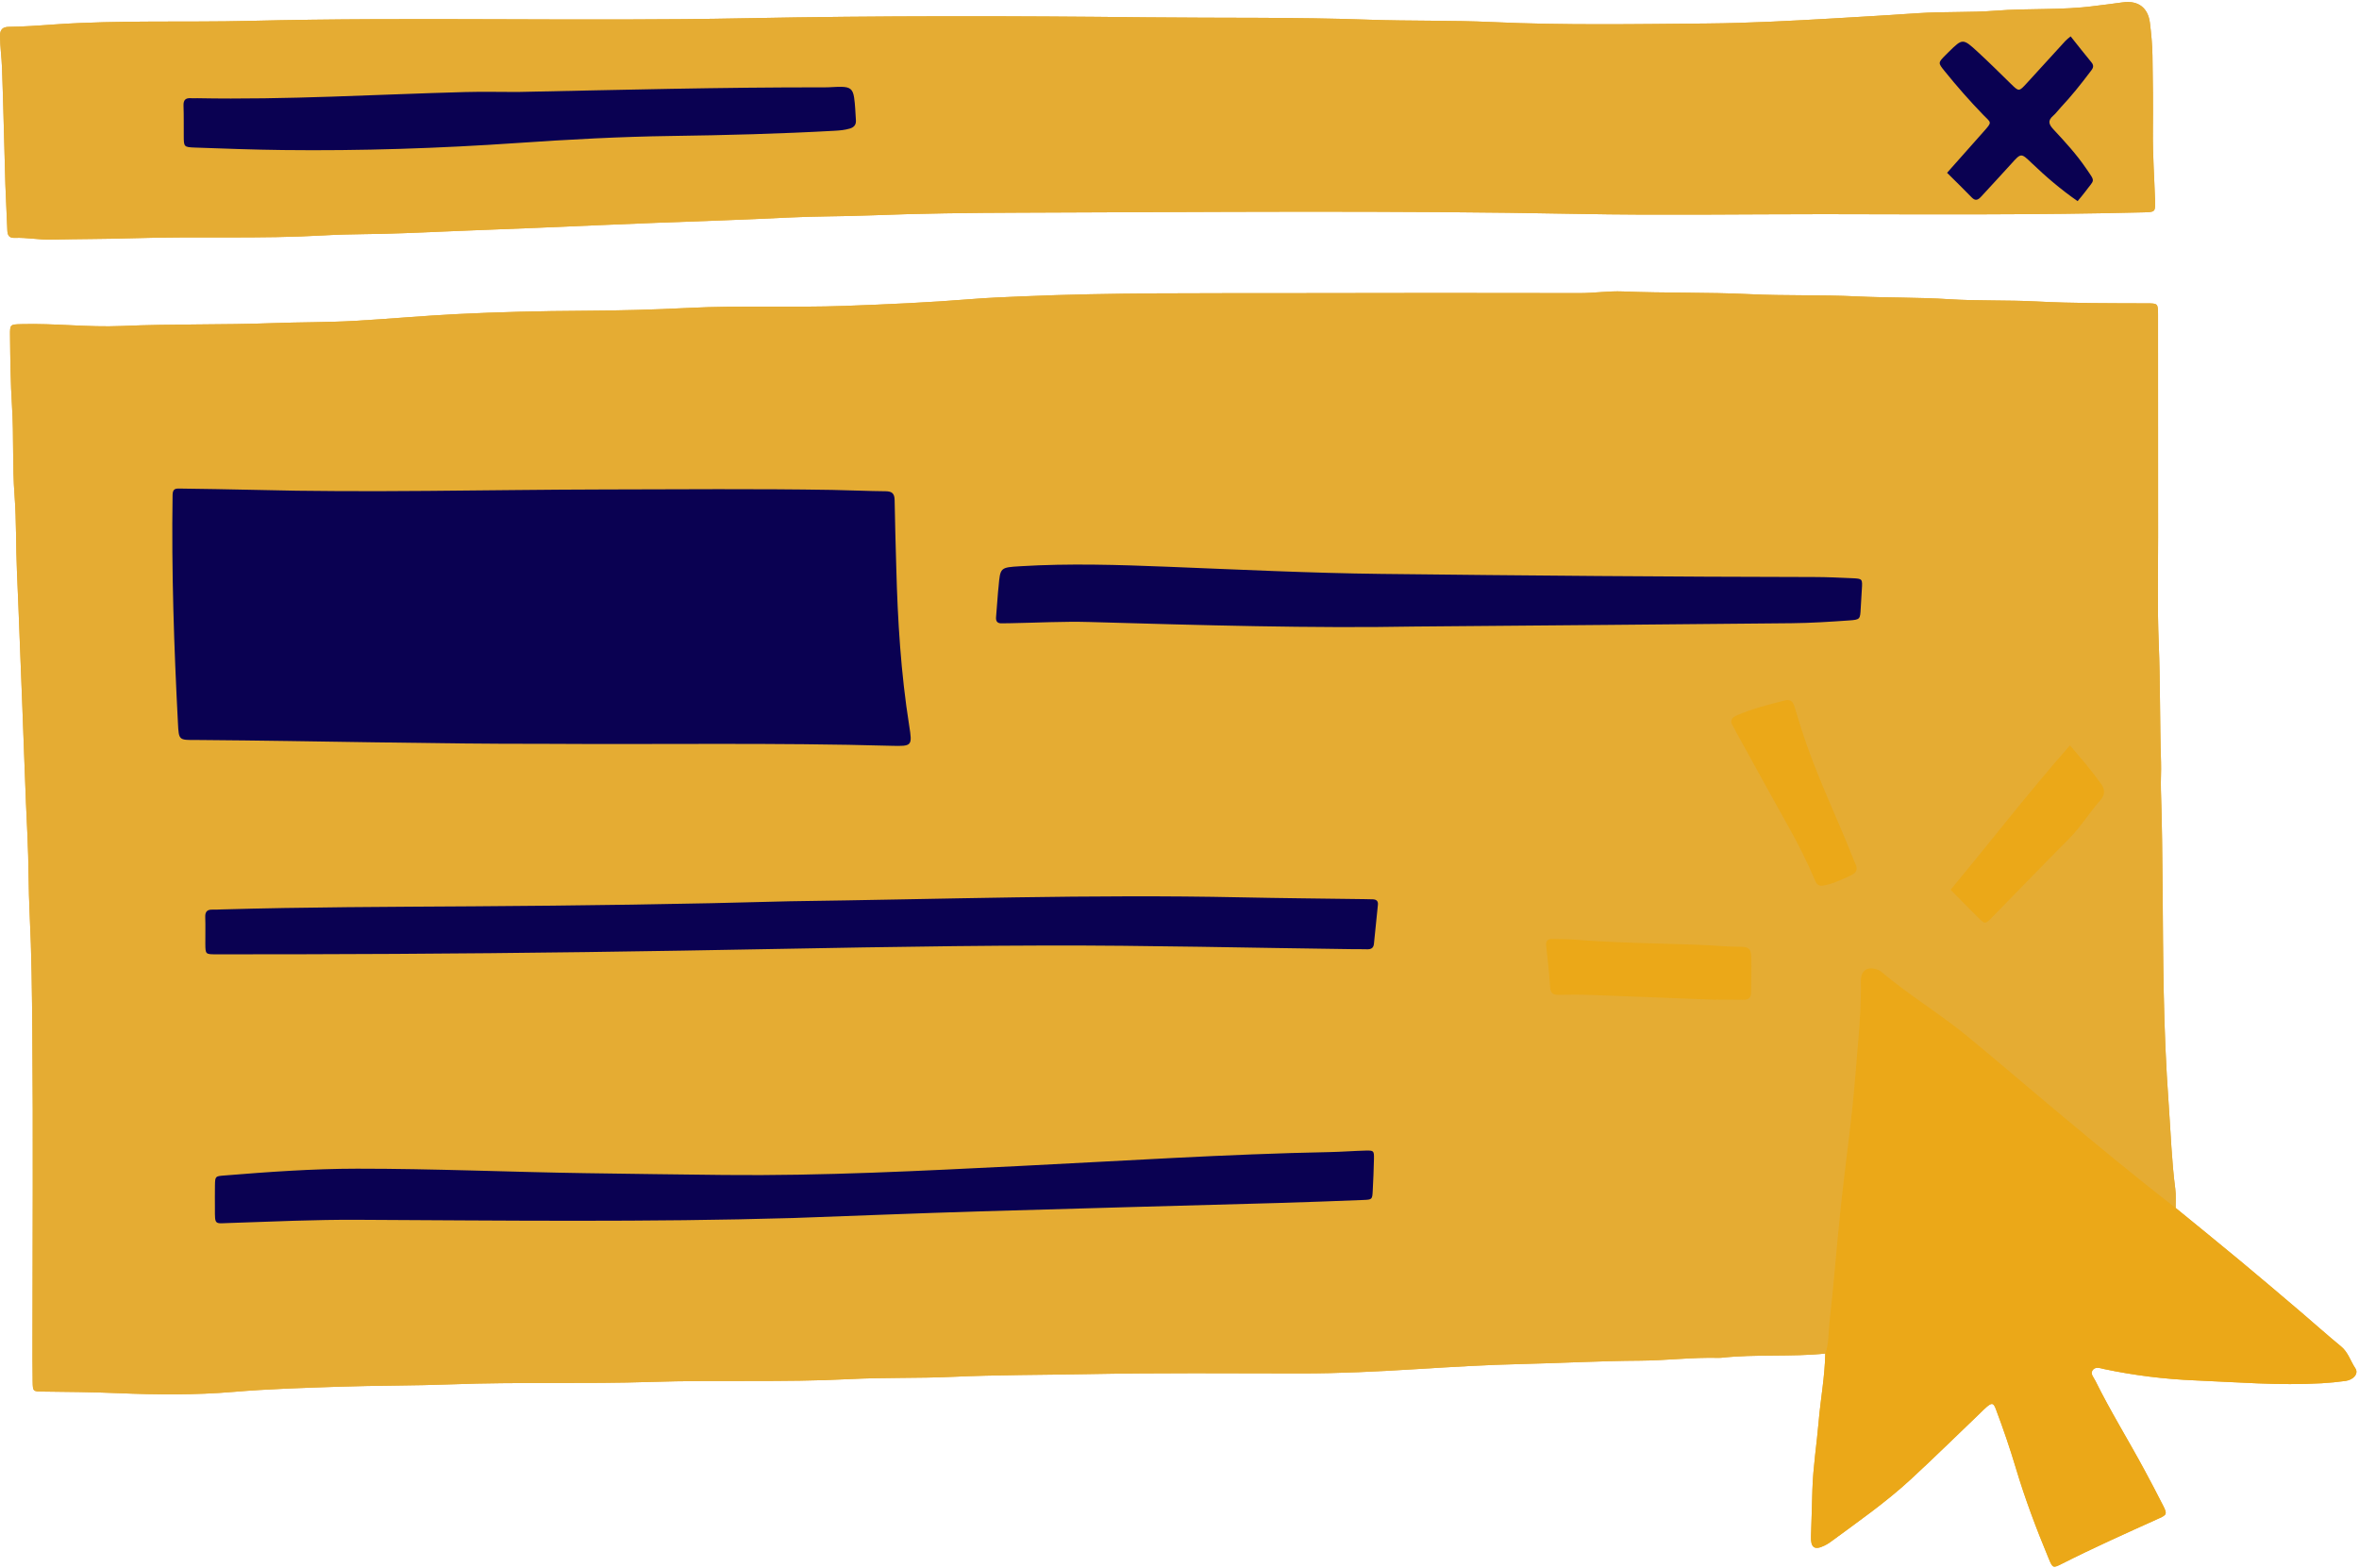
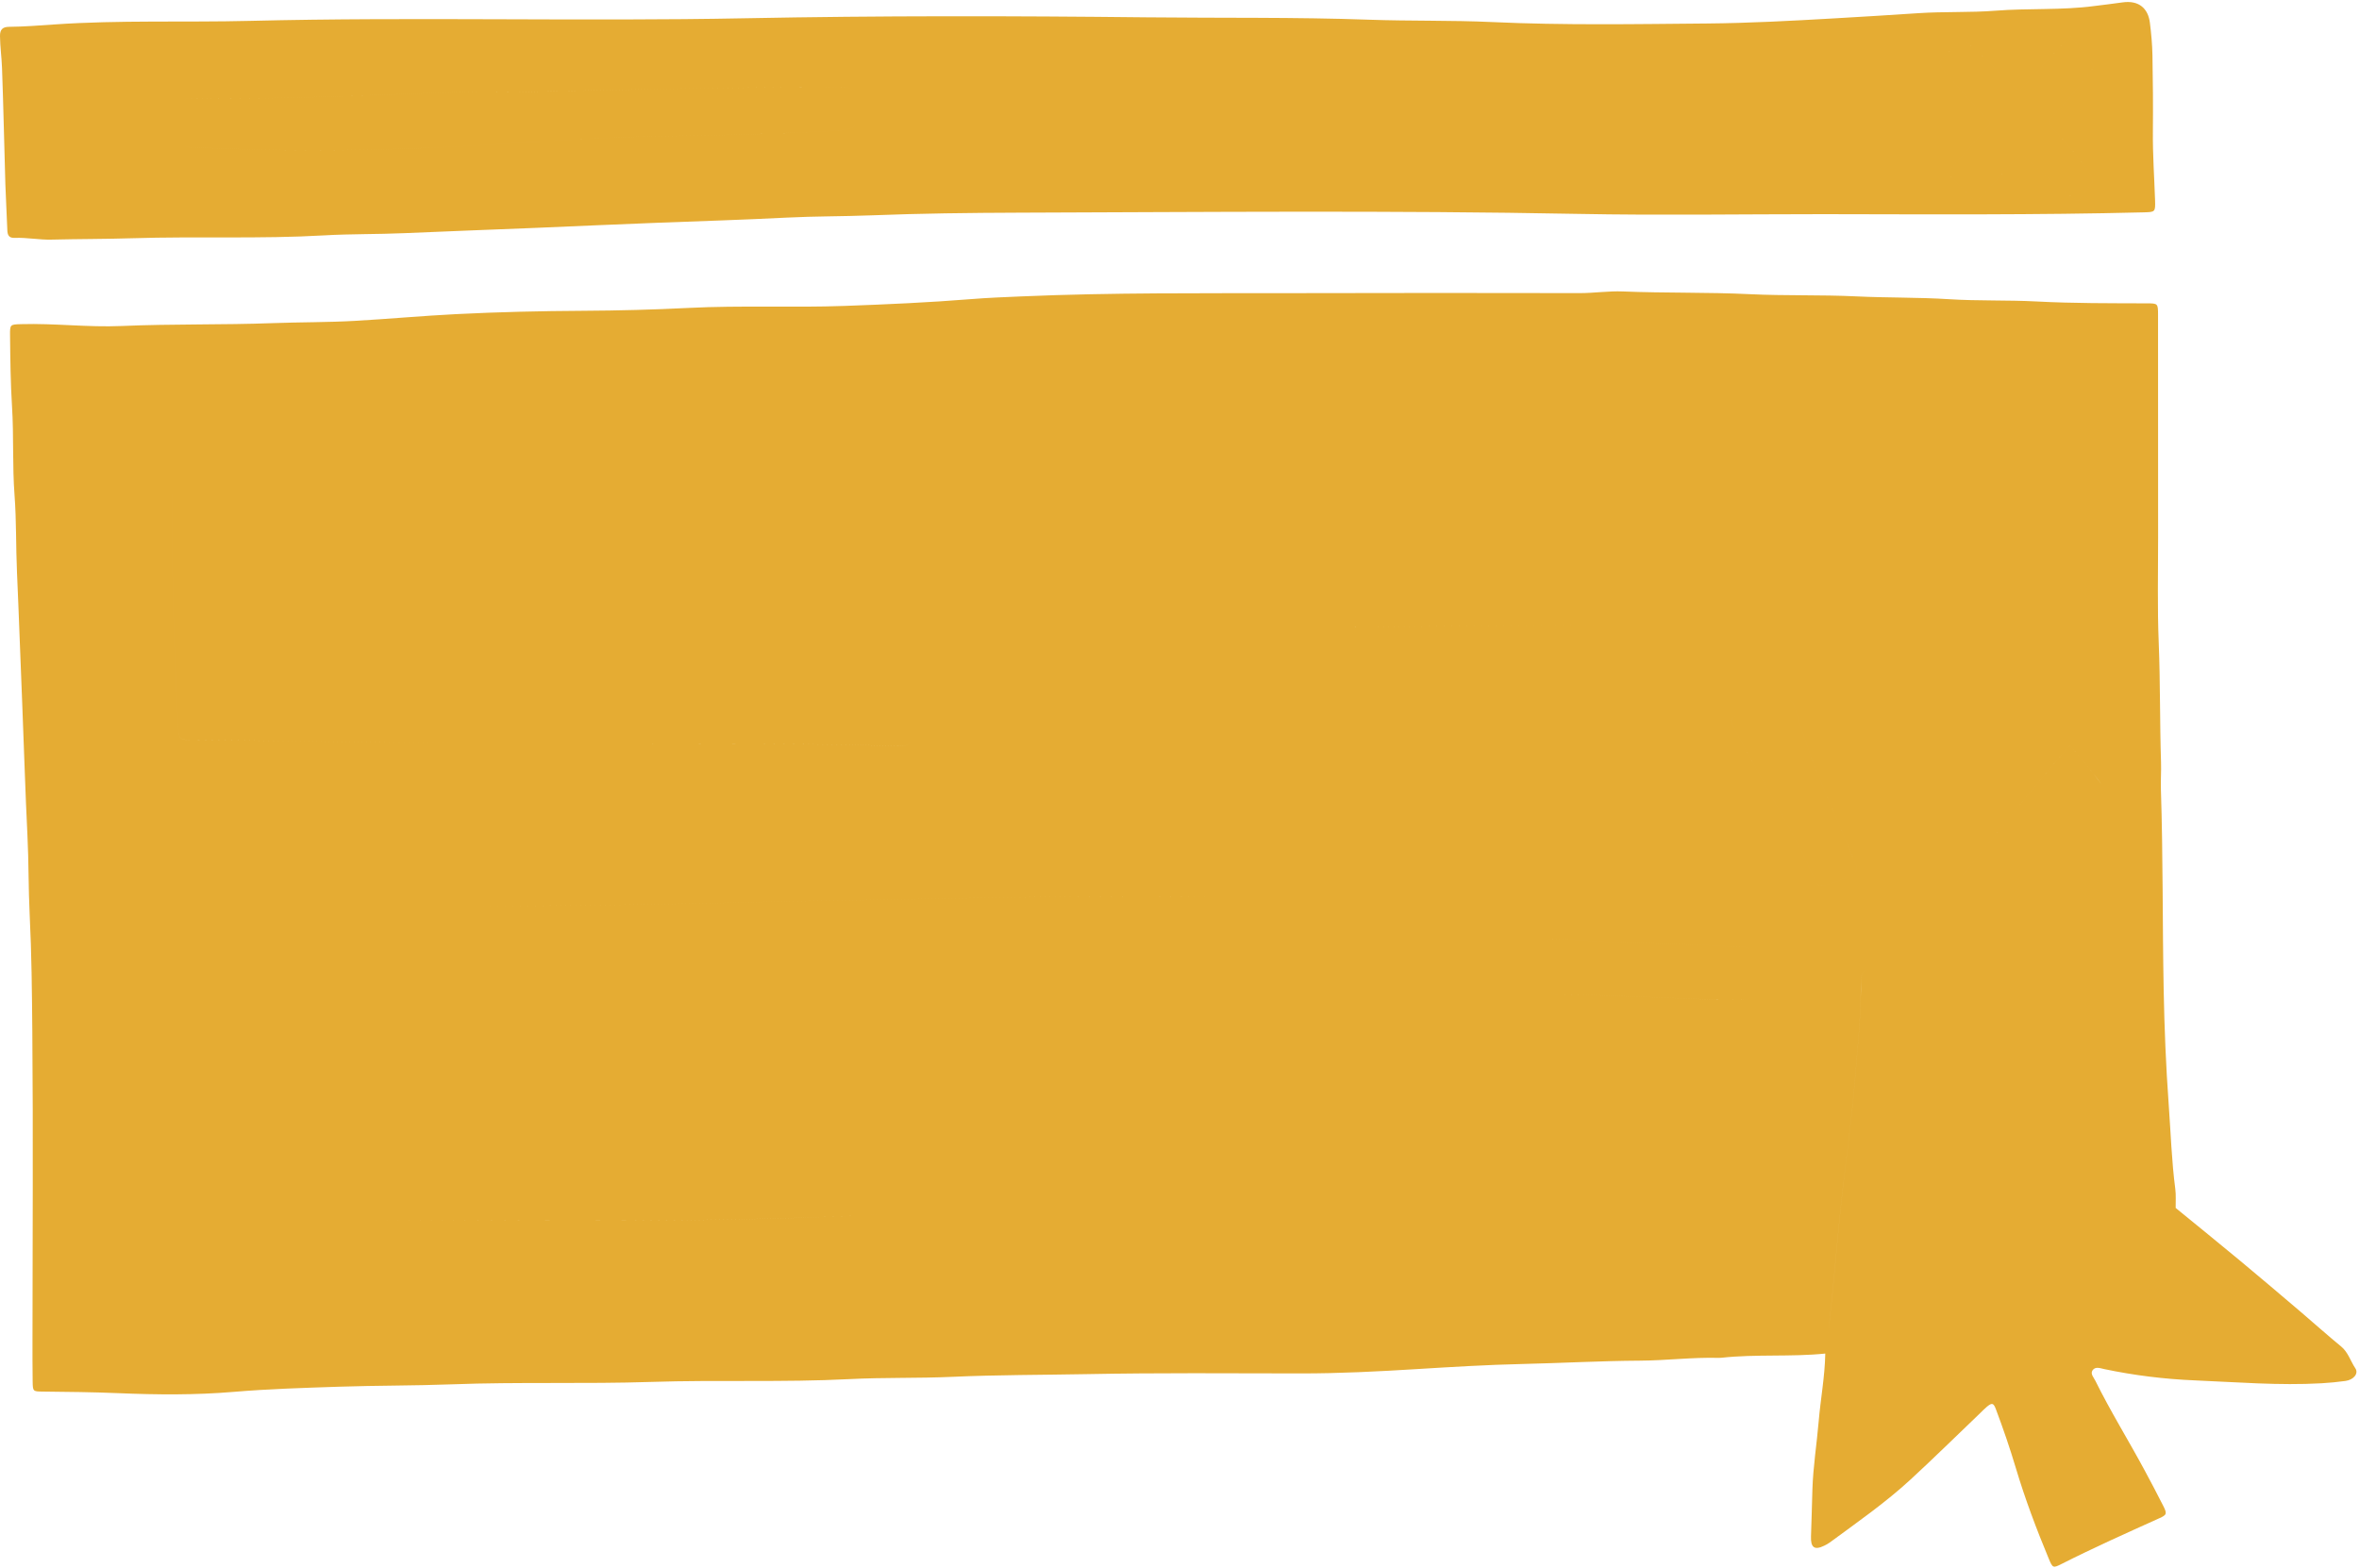
<svg xmlns="http://www.w3.org/2000/svg" fill="#000000" height="312.6" preserveAspectRatio="xMidYMid meet" version="1" viewBox="-0.0 -0.4 470.1 312.6" width="470.1" zoomAndPan="magnify">
  <g id="change1_1">
    <path d="M363.739,269.382c-6.885,0.699-13.824,0.084-20.708,0.838 c-0.167,0.018-0.337,0.027-0.506,0.022c-5.235-0.145-10.442,0.524-15.669,0.554 c-7.846,0.045-15.68,0.486-23.522,0.666c-6.985,0.16-13.975,0.581-20.952,1.012 c-7.743,0.479-15.478,0.877-23.238,0.866c-14.182-0.02-28.368-0.133-42.546,0.14 c-8.939,0.172-17.889,0.134-26.817,0.54c-6.833,0.311-13.669,0.101-20.488,0.453 c-13.158,0.678-26.329,0.127-39.481,0.559c-13.248,0.435-26.501-0.022-39.737,0.481 c-7.507,0.285-15.013,0.22-22.514,0.474c-6.989,0.236-13.989,0.436-20.953,1.027 c-7.678,0.651-15.352,0.584-23.012,0.261c-5.059-0.213-10.11-0.266-15.167-0.317 c-1.862-0.019-1.893-0.054-1.922-2.071c-0.04-2.701-0.034-5.403-0.033-8.104 c0.009-20.514,0.148-41.029-0.032-61.541c-0.068-7.755-0.14-15.525-0.524-23.271 c-0.264-5.313-0.184-10.626-0.451-15.93c-0.44-8.757-0.674-17.522-1.039-26.28 c-0.362-8.675-0.648-17.353-1.039-26.024c-0.232-5.143-0.101-10.297-0.488-15.42 c-0.447-5.902-0.135-11.813-0.503-17.701c-0.296-4.721-0.343-9.438-0.394-14.159 c-0.024-2.208,0.019-2.189,2.245-2.253c6.667-0.191,13.316,0.664,19.982,0.371 c10.034-0.441,20.082-0.197,30.11-0.574c5.48-0.206,10.965-0.141,16.436-0.454 c6.724-0.384,13.435-1.005,20.161-1.342c8.424-0.423,16.856-0.62,25.294-0.664 c6.997-0.037,14.006-0.215,20.988-0.571c10.38-0.529,20.757-0.023,31.126-0.4 c8.416-0.306,16.83-0.68,25.23-1.358c3.356-0.271,6.731-0.397,10.094-0.542 c17.963-0.775,35.941-0.604,53.914-0.644c19.079-0.043,38.157-0.051,57.236-0.008 c2.874,0.006,5.723-0.447,8.587-0.329c8.431,0.346,16.878,0.135,25.298,0.543 c7.087,0.344,14.174,0.098,21.248,0.441c6.153,0.298,12.32,0.17,18.456,0.561 c5.821,0.371,11.641,0.145,17.447,0.452c7.336,0.388,14.671,0.349,22.009,0.374 c2.156,0.007,2.19,0.036,2.192,2.308c0.012,14.773,0.001,29.547,0.013,44.32 c0.005,7.007-0.163,14.022,0.122,21.018c0.323,7.929,0.203,15.859,0.459,23.782 c0.06,1.837-0.081,3.658-0.022,5.485c0.434,13.327,0.296,26.662,0.551,39.99 c0.145,7.582,0.449,15.171,0.998,22.733c0.409,5.624,0.581,11.271,1.315,16.873 c0.163,1.246,0.058,2.527,0.076,3.793c-7.873-6.081-15.525-12.436-23.163-18.807 c-6.088-5.077-12.092-10.252-18.21-15.296c-5.541-4.568-11.719-8.267-17.201-12.899 c-0.191-0.162-0.405-0.315-0.634-0.41c-2.16-0.89-3.57,0.008-3.536,2.265 c0.061,4.138-0.2,8.26-0.563,12.378c-0.385,4.365-0.686,8.738-1.158,13.093 c-0.716,6.614-1.617,13.209-2.314,19.825c-0.794,7.538-1.371,15.1-2.215,22.631 C364.343,265.218,364.491,267.368,363.739,269.382z M108.438,147.853 c23.045,0.154,46.093-0.253,69.136,0.395c4.198,0.118,4.252,0.04,3.608-4.021 c-1.656-10.442-2.304-20.963-2.574-31.516c-0.114-4.472-0.265-8.944-0.329-13.416 c-0.018-1.285-0.476-1.769-1.78-1.78c-3.544-0.03-7.086-0.208-10.63-0.267 c-15.195-0.252-30.391-0.117-45.587-0.089c-23.298,0.042-46.594,0.695-69.893,0.074 c-4.81-0.128-9.622-0.168-14.433-0.253c-0.884-0.015-1.545-0.061-1.565,1.275 c-0.233,15.201,0.284,30.382,1.073,45.558c0.172,3.302,0.174,3.302,3.585,3.275 c0.422-0.003,0.844,0.006,1.266,0.01C63.025,147.271,85.728,147.886,108.438,147.853z M157.368,179.234c-20.713,0.585-41.897,0.87-63.083,1.008c-16.712,0.109-33.425,0.138-50.133,0.619 c-0.591,0.017-1.182,0.06-1.772,0.039c-1.051-0.038-1.524,0.369-1.48,1.49 c0.07,1.77,0.001,3.545,0.018,5.317c0.02,2.063,0.033,2.097,2.088,2.101 c5.571,0.013,11.142-0.002,16.713-0.013c25.407-0.047,50.813-0.29,76.215-0.723 c24.136-0.412,48.27-0.962,72.411-1.021c20.513-0.05,41.018,0.478,61.527,0.734 c0.844,0.011,1.689-0.016,2.532,0.017c0.787,0.031,1.305-0.219,1.391-1.076 c0.262-2.602,0.533-5.204,0.793-7.806c0.076-0.762-0.343-1.063-1.049-1.076 c-0.591-0.011-1.181-0.03-1.772-0.038c-8.187-0.116-16.374-0.183-24.559-0.356 C217.409,177.822,187.624,178.833,157.368,179.234z M158.038,242.369 c12.398-0.447,24.794-0.951,37.194-1.327c19.824-0.6,39.651-1.105,59.477-1.671 c5.652-0.161,11.302-0.383,16.953-0.6c1.792-0.069,1.808-0.103,1.895-1.873 c0.103-2.107,0.211-4.215,0.245-6.324c0.026-1.632-0.035-1.689-1.733-1.645 c-2.362,0.061-4.721,0.251-7.082,0.297c-20.594,0.402-41.145,1.752-61.711,2.767 c-19.642,0.97-39.278,2.003-58.953,1.796c-9.199-0.096-18.398-0.223-27.597-0.36 c-15.19-0.226-30.37-0.905-45.565-0.893c-8.871,0.007-17.707,0.642-26.54,1.362 c-1.732,0.141-1.75,0.165-1.787,1.999c-0.031,1.519-0.004,3.038-0.006,4.558 c-0.004,3.39-0.094,3.004,3.058,2.899c8.435-0.282,16.866-0.672,25.31-0.631 C100.143,242.863,129.093,243.22,158.038,242.369z M281.872,124.478 c26.456-0.227,50.845-0.416,75.233-0.665c3.794-0.039,7.589-0.287,11.376-0.55 c2.216-0.154,2.205-0.254,2.32-2.375c0.068-1.264,0.144-2.527,0.225-3.79 c0.136-2.127,0.14-2.159-1.903-2.251c-2.529-0.114-5.06-0.233-7.59-0.237 c-28.778-0.046-57.554-0.289-86.329-0.623c-14.178-0.165-28.339-0.865-42.505-1.425 c-9.784-0.387-19.565-0.703-29.352-0.104c-4.018,0.246-4.019,0.224-4.356,4.108 c-0.029,0.336-0.075,0.671-0.102,1.007c-0.133,1.681-0.257,3.363-0.395,5.044 c-0.069,0.85,0.294,1.256,1.158,1.221c0.59-0.024,1.181-0.015,1.772-0.025 c5.231-0.091,10.468-0.389,15.692-0.238C239.387,124.217,261.656,124.851,281.872,124.478z M341.615,198.855c1.518,0,3.628-0.031,5.735,0.013c1.034,0.022,1.602-0.333,1.608-1.421 c0.013-2.362,0.107-4.726,0.036-7.085c-0.049-1.646-0.494-2.065-2.203-2.062 c-2.787,0.006-5.553-0.292-8.33-0.392c-8.253-0.297-16.514-0.372-24.752-1.035 c-1.427-0.115-2.866-0.078-4.3-0.13c-0.956-0.035-1.395,0.34-1.287,1.352 c0.295,2.762,0.618,5.523,0.789,8.294c0.079,1.287,0.699,1.513,1.78,1.496 c2.109-0.033,4.22-0.049,6.327,0.026C325.02,198.197,333.02,198.522,341.615,198.855z M412.499,148.155c-8.293,9.435-15.84,19.212-23.785,28.787c1.834,1.852,3.642,3.714,5.491,5.535 c1.378,1.358,1.416,1.349,2.745-0.008c5.124-5.233,10.205-10.509,15.37-15.7 c2.329-2.341,4.015-5.179,6.198-7.626c0.88-0.987,1.083-2.027,0.258-3.2 C416.89,153.266,414.756,150.803,412.499,148.155z M363.22,176.123 c2.022-0.317,3.826-1.222,5.663-2.067c1.205-0.554,1.358-1.328,0.809-2.415 c-0.189-0.374-0.328-0.775-0.483-1.166c-2.944-7.431-6.418-14.645-9.079-22.19 c-0.895-2.537-1.706-5.105-2.469-7.684c-0.309-1.045-0.747-1.7-1.927-1.4 c-3.261,0.827-6.53,1.626-9.626,2.99c-1.049,0.462-1.462,1.069-0.762,2.138 c0.275,0.421,0.468,0.895,0.712,1.337c3.499,6.336,6.974,12.686,10.513,19 c1.814,3.236,3.458,6.547,4.932,9.948C361.831,175.376,362.067,176.274,363.22,176.123z M363.367,42.285 c-16.29,0-32.585,0.262-48.869-0.053c-37.13-0.718-74.26-0.365-111.39-0.245 c-9.863,0.032-19.74,0.15-29.596,0.538c-5.563,0.218-11.13,0.164-16.685,0.446 c-8.67,0.439-17.345,0.709-26.018,1.038c-8.082,0.306-16.162,0.681-24.244,1.018 c-8.673,0.361-17.348,0.659-26.017,1.046c-5.311,0.237-10.625,0.133-15.925,0.44 c-12.731,0.738-25.477,0.172-38.206,0.57c-5.397,0.169-10.79,0.141-16.183,0.276 c-2.457,0.062-4.872-0.442-7.32-0.346c-1.124,0.044-1.422-0.541-1.454-1.558 c-0.096-3.031-0.299-6.058-0.39-9.089c-0.233-7.754-0.382-15.512-0.669-23.264 c-0.078-2.098-0.376-4.19-0.402-6.301C-0.016,5.506,0.507,4.961,1.783,4.948 c3.033-0.03,6.055-0.268,9.082-0.477C23.836,3.575,36.839,4.082,49.822,3.76 c32.908-0.817,65.825,0.131,98.728-0.519c26.667-0.527,53.33-0.477,79.99-0.185 c14.763,0.162,29.534-0.056,44.287,0.472c8.182,0.293,16.366,0.092,24.536,0.47 c14.256,0.66,28.514,0.407,42.769,0.284c8.422-0.073,16.845-0.528,25.256-1.012 c5.631-0.324,11.264-0.664,16.89-1.043c5.144-0.347,10.296-0.093,15.414-0.496 c6.558-0.516,13.154-0.063,19.689-0.934c1.834-0.244,3.676-0.434,5.506-0.709 c3.466-0.52,5.196,1.312,5.54,4.03c0.274,2.17,0.472,4.36,0.513,6.545 c0.096,5.063,0.133,10.128,0.085,15.192c-0.043,4.558,0.282,9.098,0.434,13.647 c0.079,2.381,0.017,2.364-2.307,2.423C405.894,42.464,384.63,42.319,363.367,42.285z M103.081,17.931 c-3.459,0-6.919-0.079-10.376,0.013c-17.795,0.474-35.575,1.574-53.389,1.229 c-0.422-0.008-0.846,0.03-1.265,0c-1.068-0.076-1.52,0.354-1.48,1.469 c0.072,2.023,0.035,4.05,0.048,6.075c0.014,2.136,0.014,2.214,2.255,2.294 c5.817,0.208,11.637,0.42,17.457,0.49c15.616,0.186,31.214-0.334,46.795-1.403 c10.186-0.699,20.384-1.256,30.592-1.398c10.886-0.151,21.765-0.435,32.635-1.039 c1.013-0.056,2.016-0.147,2.997-0.438c0.848-0.251,1.28-0.772,1.216-1.663 c-0.108-1.513-0.138-3.039-0.362-4.536c-0.249-1.663-0.843-2.1-2.577-2.12 c-1.095-0.013-2.192,0.108-3.288,0.106C143.916,16.978,123.501,17.516,103.081,17.931z M412.64,6.85 c-0.408,0.346-0.754,0.582-1.029,0.882c-2.565,2.796-5.118,5.603-7.675,8.405 c-1.608,1.762-1.596,1.749-3.236,0.146c-2.17-2.122-4.32-4.267-6.555-6.32 c-3.011-2.767-3.042-2.733-5.856,0.039c-0.18,0.178-0.361,0.355-0.539,0.534 c-1.554,1.569-1.565,1.578-0.237,3.224c2.437,3.02,4.995,5.935,7.695,8.724 c1.591,1.643,1.884,1.334,0.07,3.371c-2.403,2.699-4.798,5.405-7.266,8.187 c1.717,1.709,3.344,3.285,4.918,4.913c0.753,0.779,1.289,0.474,1.877-0.169 c1.99-2.178,4.013-4.327,5.985-6.521c1.973-2.195,1.951-2.211,4.076-0.171 c2.851,2.735,5.844,5.295,9.159,7.594c0.57-0.699,1.072-1.263,1.517-1.87 c1.891-2.579,2.11-1.814,0.151-4.688c-1.905-2.794-4.193-5.284-6.49-7.751 c-0.907-0.974-1.183-1.732-0.062-2.696c0.571-0.49,1.011-1.129,1.532-1.681 c2.086-2.212,3.975-4.586,5.806-7.01c0.457-0.605,1.004-1.131,0.307-1.966 C415.389,10.352,414.055,8.625,412.64,6.85z M363.739,269.382c0.752-2.014,0.603-4.164,0.836-6.242 c0.845-7.532,1.422-15.093,2.215-22.631c0.697-6.616,1.597-13.21,2.314-19.825 c0.472-4.355,0.773-8.729,1.158-13.093c0.363-4.118,0.624-8.24,0.563-12.378 c-0.033-2.257,1.376-3.155,3.536-2.265c0.229,0.094,0.443,0.248,0.634,0.41 c5.482,4.633,11.66,8.331,17.201,12.899c6.118,5.043,12.122,10.218,18.21,15.296 c7.638,6.371,15.289,12.726,23.163,18.807c4.304,3.522,8.627,7.02,12.905,10.574 c4.018,3.338,7.994,6.725,11.974,10.108c2.696,2.292,5.324,4.667,8.064,6.905 c1.439,1.176,1.888,2.931,2.857,4.373c0.703,1.047-0.349,2.3-1.963,2.52 c-1.585,0.216-3.181,0.373-4.778,0.464c-8.44,0.479-16.863-0.228-25.282-0.579 c-6.041-0.252-12.075-0.995-18.022-2.251c-0.767-0.162-1.78-0.575-2.33,0.255 c-0.471,0.711,0.25,1.43,0.574,2.086c3.025,6.13,6.645,11.935,9.873,17.954 c1.236,2.304,2.461,4.615,3.638,6.949c0.81,1.606,0.733,1.806-0.785,2.492 c-6.532,2.952-13.078,5.872-19.476,9.111c-1.678,0.85-1.762,0.828-2.546-1.062 c-2.455-5.92-4.722-11.911-6.556-18.056c-1.182-3.96-2.521-7.866-3.976-11.732 c-0.471-1.251-0.77-1.322-1.765-0.513c-0.522,0.425-0.982,0.925-1.47,1.392 c-4.571,4.372-9.08,8.811-13.728,13.1c-5.027,4.639-10.647,8.542-16.145,12.589 c-0.338,0.248-0.717,0.447-1.094,0.633c-1.943,0.957-2.728,0.385-2.645-1.854 c0.115-3.098,0.185-6.198,0.279-9.298c0.138-4.55,0.863-9.046,1.247-13.572 C362.803,278.419,363.664,273.939,363.739,269.382z M347.35,198.869c1.034,0.022,1.602-0.333,1.608-1.421 c0.013-2.362,0.107-4.726,0.036-7.085c-0.049-1.646-0.494-2.065-2.203-2.062 c-2.787,0.006-5.553-0.292-8.33-0.392c-8.253-0.297-16.514-0.372-24.752-1.035 c-1.427-0.115-2.866-0.078-4.3-0.13c-0.956-0.035-1.395,0.34-1.287,1.352 c0.295,2.762,0.618,5.523,0.789,8.294c0.079,1.287,0.699,1.513,1.78,1.496 c2.109-0.033,4.22-0.049,6.327,0.026c8.001,0.286,16.002,0.611,24.596,0.945 C343.133,198.855,345.242,198.825,347.35,198.869z M388.714,176.942c1.834,1.852,3.642,3.714,5.491,5.535 c1.378,1.358,1.416,1.349,2.745-0.008c5.124-5.233,10.205-10.509,15.37-15.7 c2.329-2.341,4.015-5.179,6.198-7.626c0.88-0.987,1.083-2.027,0.258-3.2 c-1.885-2.677-4.02-5.141-6.277-7.789C404.206,157.589,396.658,167.367,388.714,176.942z M368.882,174.056c1.205-0.554,1.358-1.328,0.809-2.415c-0.189-0.374-0.328-0.775-0.483-1.166 c-2.944-7.431-6.418-14.645-9.079-22.19c-0.895-2.537-1.706-5.105-2.469-7.684 c-0.309-1.045-0.747-1.7-1.927-1.4c-3.261,0.827-6.53,1.626-9.626,2.99 c-1.049,0.462-1.462,1.069-0.762,2.138c0.275,0.421,0.468,0.895,0.712,1.337 c3.499,6.336,6.974,12.686,10.513,19c1.814,3.236,3.458,6.547,4.932,9.948 c0.33,0.762,0.566,1.66,1.719,1.508C365.241,175.806,367.046,174.9,368.882,174.056z M108.438,147.853c-22.71,0.033-45.413-0.582-68.121-0.756c-0.422-0.003-0.844-0.013-1.266-0.01 c-3.411,0.026-3.413,0.027-3.585-3.275c-0.789-15.176-1.306-30.357-1.073-45.558 c0.02-1.336,0.681-1.29,1.565-1.275c4.811,0.084,9.623,0.124,14.433,0.253 c23.299,0.621,46.595-0.032,69.893-0.074c15.196-0.028,30.392-0.163,45.587,0.089 c3.544,0.059,7.086,0.237,10.63,0.267c1.304,0.011,1.761,0.495,1.78,1.78 c0.064,4.473,0.214,8.944,0.329,13.416c0.27,10.553,0.918,21.074,2.574,31.516 c0.644,4.061,0.589,4.139-3.608,4.021C154.532,147.6,131.483,148.007,108.438,147.853z M94.285,180.242c-16.712,0.109-33.425,0.138-50.133,0.619c-0.591,0.017-1.182,0.06-1.772,0.039 c-1.051-0.038-1.524,0.369-1.48,1.49c0.07,1.77,0.001,3.545,0.018,5.317 c0.02,2.063,0.033,2.097,2.088,2.101c5.571,0.013,11.142-0.002,16.713-0.013 c25.407-0.047,50.813-0.29,76.215-0.723c24.136-0.412,48.27-0.962,72.411-1.021 c20.513-0.05,41.018,0.478,61.527,0.734c0.844,0.011,1.689-0.016,2.532,0.017 c0.787,0.031,1.305-0.219,1.391-1.076c0.262-2.602,0.533-5.204,0.793-7.806 c0.076-0.762-0.343-1.063-1.049-1.076c-0.591-0.011-1.181-0.03-1.772-0.038 c-8.187-0.116-16.374-0.183-24.559-0.356c-29.801-0.628-59.586,0.383-89.842,0.784 C136.654,179.819,115.471,180.104,94.285,180.242z M195.232,241.042 c19.824-0.6,39.651-1.105,59.477-1.671c5.652-0.161,11.302-0.383,16.953-0.6 c1.792-0.069,1.808-0.103,1.895-1.873c0.103-2.107,0.211-4.215,0.245-6.324 c0.026-1.632-0.035-1.689-1.733-1.645c-2.362,0.061-4.721,0.251-7.082,0.297 c-20.594,0.402-41.145,1.752-61.711,2.767c-19.642,0.97-39.278,2.003-58.953,1.796 c-9.199-0.096-18.398-0.223-27.597-0.36c-15.19-0.226-30.37-0.905-45.565-0.893 c-8.871,0.007-17.707,0.642-26.54,1.362c-1.732,0.141-1.75,0.165-1.787,1.999 c-0.031,1.519-0.004,3.038-0.006,4.558c-0.004,3.39-0.094,3.004,3.058,2.899 c8.435-0.282,16.866-0.672,25.31-0.631c28.949,0.14,57.899,0.497,86.844-0.354 C170.436,241.922,182.832,241.418,195.232,241.042z M357.105,123.813 c3.794-0.039,7.589-0.287,11.376-0.55c2.216-0.154,2.205-0.254,2.32-2.375 c0.068-1.264,0.144-2.527,0.225-3.79c0.136-2.127,0.14-2.159-1.903-2.251 c-2.529-0.114-5.06-0.233-7.59-0.237c-28.778-0.046-57.554-0.289-86.329-0.623 c-14.178-0.165-28.339-0.865-42.505-1.425c-9.784-0.387-19.565-0.703-29.352-0.104 c-4.018,0.246-4.019,0.224-4.356,4.108c-0.029,0.336-0.075,0.671-0.102,1.007 c-0.133,1.681-0.257,3.363-0.395,5.044c-0.069,0.85,0.294,1.256,1.158,1.221 c0.59-0.024,1.181-0.015,1.772-0.025c5.231-0.091,10.468-0.389,15.692-0.238 c22.271,0.643,44.54,1.277,64.756,0.903C308.329,124.251,332.717,124.061,357.105,123.813z M92.705,17.945c-17.795,0.474-35.575,1.574-53.389,1.229c-0.422-0.008-0.846,0.03-1.265,0 c-1.068-0.076-1.52,0.354-1.48,1.469c0.072,2.023,0.035,4.05,0.048,6.075 c0.014,2.136,0.014,2.214,2.255,2.294c5.817,0.208,11.637,0.42,17.457,0.49 c15.616,0.186,31.214-0.334,46.795-1.403c10.186-0.699,20.384-1.256,30.592-1.398 c10.886-0.151,21.765-0.435,32.635-1.039c1.013-0.056,2.016-0.147,2.997-0.438 c0.848-0.251,1.28-0.772,1.216-1.663c-0.108-1.513-0.138-3.039-0.362-4.536 c-0.249-1.663-0.843-2.1-2.577-2.12c-1.095-0.013-2.192,0.108-3.288,0.106 c-20.422-0.032-40.837,0.507-61.257,0.922C99.622,17.931,96.161,17.853,92.705,17.945z M411.61,7.732 c-2.565,2.796-5.118,5.603-7.675,8.405c-1.608,1.762-1.596,1.749-3.236,0.146 c-2.17-2.122-4.32-4.267-6.555-6.32c-3.011-2.767-3.042-2.733-5.856,0.039 c-0.18,0.178-0.361,0.355-0.539,0.534c-1.554,1.569-1.565,1.578-0.237,3.224 c2.437,3.02,4.995,5.935,7.695,8.724c1.591,1.643,1.884,1.334,0.07,3.371 c-2.403,2.699-4.798,5.405-7.266,8.187c1.717,1.709,3.344,3.285,4.918,4.913 c0.753,0.779,1.289,0.474,1.877-0.169c1.99-2.178,4.013-4.327,5.985-6.521 c1.973-2.195,1.951-2.211,4.076-0.171c2.851,2.735,5.844,5.295,9.159,7.594 c0.57-0.699,1.072-1.263,1.517-1.87c1.891-2.579,2.11-1.814,0.151-4.688 c-1.905-2.794-4.193-5.284-6.49-7.751c-0.907-0.974-1.183-1.732-0.062-2.696 c0.571-0.49,1.011-1.129,1.532-1.681c2.086-2.212,3.975-4.586,5.806-7.01 c0.457-0.605,1.004-1.131,0.307-1.966c-1.397-1.675-2.732-3.402-4.147-5.176 C412.232,7.196,411.886,7.432,411.61,7.732z" fill="#e5ac33" />
  </g>
  <g id="change1_2">
-     <path d="M363.739,269.382c-6.885,0.699-13.824,0.084-20.708,0.838 c-0.167,0.018-0.337,0.027-0.506,0.022c-5.235-0.145-10.442,0.524-15.669,0.554 c-7.846,0.045-15.68,0.486-23.522,0.666c-6.985,0.16-13.975,0.581-20.952,1.012 c-7.743,0.479-15.478,0.877-23.238,0.866c-14.182-0.02-28.368-0.133-42.546,0.14 c-8.939,0.172-17.889,0.134-26.817,0.54c-6.833,0.311-13.669,0.101-20.488,0.453 c-13.158,0.678-26.329,0.127-39.481,0.559c-13.248,0.435-26.501-0.022-39.737,0.481 c-7.507,0.285-15.013,0.22-22.514,0.474c-6.989,0.236-13.989,0.436-20.953,1.027 c-7.678,0.651-15.352,0.584-23.012,0.261c-5.059-0.213-10.11-0.266-15.167-0.317 c-1.862-0.019-1.893-0.054-1.922-2.071c-0.04-2.701-0.034-5.403-0.033-8.104 c0.009-20.514,0.148-41.029-0.032-61.541c-0.068-7.755-0.14-15.525-0.524-23.271 c-0.264-5.313-0.184-10.626-0.451-15.93c-0.44-8.757-0.674-17.522-1.039-26.28 c-0.362-8.675-0.648-17.353-1.039-26.024c-0.232-5.143-0.101-10.297-0.488-15.42 c-0.447-5.902-0.135-11.813-0.503-17.701c-0.296-4.721-0.343-9.438-0.394-14.159 c-0.024-2.208,0.019-2.189,2.245-2.253c6.667-0.191,13.316,0.664,19.982,0.371 c10.034-0.441,20.082-0.197,30.11-0.574c5.48-0.206,10.965-0.141,16.436-0.454 c6.724-0.384,13.435-1.005,20.161-1.342c8.424-0.423,16.856-0.62,25.294-0.664 c6.997-0.037,14.006-0.215,20.988-0.571c10.38-0.529,20.757-0.023,31.126-0.4 c8.416-0.306,16.83-0.68,25.23-1.358c3.356-0.271,6.731-0.397,10.094-0.542 c17.963-0.775,35.941-0.604,53.914-0.644c19.079-0.043,38.157-0.051,57.236-0.008 c2.874,0.006,5.723-0.447,8.587-0.329c8.431,0.346,16.878,0.135,25.298,0.543 c7.087,0.344,14.174,0.098,21.248,0.441c6.153,0.298,12.32,0.17,18.456,0.561 c5.821,0.371,11.641,0.145,17.447,0.452c7.336,0.388,14.671,0.349,22.009,0.374 c2.156,0.007,2.19,0.036,2.192,2.308c0.012,14.773,0.001,29.547,0.013,44.32 c0.005,7.007-0.163,14.022,0.122,21.018c0.323,7.929,0.203,15.859,0.459,23.782 c0.06,1.837-0.081,3.658-0.022,5.485c0.434,13.327,0.296,26.662,0.551,39.99 c0.145,7.582,0.449,15.171,0.998,22.733c0.409,5.624,0.581,11.271,1.315,16.873 c0.163,1.246,0.058,2.527,0.076,3.793c-7.873-6.081-15.525-12.436-23.163-18.807 c-6.088-5.077-12.092-10.252-18.21-15.296c-5.541-4.568-11.719-8.267-17.201-12.899 c-0.191-0.162-0.405-0.315-0.634-0.41c-2.16-0.89-3.57,0.008-3.536,2.265 c0.061,4.138-0.2,8.26-0.563,12.378c-0.385,4.365-0.686,8.738-1.158,13.093 c-0.716,6.614-1.617,13.209-2.314,19.825c-0.794,7.538-1.371,15.1-2.215,22.631 C364.343,265.218,364.491,267.368,363.739,269.382z M108.438,147.853 c23.045,0.154,46.093-0.253,69.136,0.395c4.198,0.118,4.252,0.04,3.608-4.021 c-1.656-10.442-2.304-20.963-2.574-31.516c-0.114-4.472-0.265-8.944-0.329-13.416 c-0.018-1.285-0.476-1.769-1.78-1.78c-3.544-0.03-7.086-0.208-10.63-0.267 c-15.195-0.252-30.391-0.117-45.587-0.089c-23.298,0.042-46.594,0.695-69.893,0.074 c-4.81-0.128-9.622-0.168-14.433-0.253c-0.884-0.015-1.545-0.061-1.565,1.275 c-0.233,15.201,0.284,30.382,1.073,45.558c0.172,3.302,0.174,3.302,3.585,3.275 c0.422-0.003,0.844,0.006,1.266,0.01C63.025,147.271,85.728,147.886,108.438,147.853z M157.368,179.234c-20.713,0.585-41.897,0.87-63.083,1.008c-16.712,0.109-33.425,0.138-50.133,0.619 c-0.591,0.017-1.182,0.06-1.772,0.039c-1.051-0.038-1.524,0.369-1.48,1.49 c0.07,1.77,0.001,3.545,0.018,5.317c0.02,2.063,0.033,2.097,2.088,2.101 c5.571,0.013,11.142-0.002,16.713-0.013c25.407-0.047,50.813-0.29,76.215-0.723 c24.136-0.412,48.27-0.962,72.411-1.021c20.513-0.05,41.018,0.478,61.527,0.734 c0.844,0.011,1.689-0.016,2.532,0.017c0.787,0.031,1.305-0.219,1.391-1.076 c0.262-2.602,0.533-5.204,0.793-7.806c0.076-0.762-0.343-1.063-1.049-1.076 c-0.591-0.011-1.181-0.03-1.772-0.038c-8.187-0.116-16.374-0.183-24.559-0.356 C217.409,177.822,187.624,178.833,157.368,179.234z M158.038,242.369 c12.398-0.447,24.794-0.951,37.194-1.327c19.824-0.6,39.651-1.105,59.477-1.671 c5.652-0.161,11.302-0.383,16.953-0.6c1.792-0.069,1.808-0.103,1.895-1.873 c0.103-2.107,0.211-4.215,0.245-6.324c0.026-1.632-0.035-1.689-1.733-1.645 c-2.362,0.061-4.721,0.251-7.082,0.297c-20.594,0.402-41.145,1.752-61.711,2.767 c-19.642,0.97-39.278,2.003-58.953,1.796c-9.199-0.096-18.398-0.223-27.597-0.36 c-15.19-0.226-30.37-0.905-45.565-0.893c-8.871,0.007-17.707,0.642-26.54,1.362 c-1.732,0.141-1.75,0.165-1.787,1.999c-0.031,1.519-0.004,3.038-0.006,4.558 c-0.004,3.39-0.094,3.004,3.058,2.899c8.435-0.282,16.866-0.672,25.31-0.631 C100.143,242.863,129.093,243.22,158.038,242.369z M281.872,124.478 c26.456-0.227,50.845-0.416,75.233-0.665c3.794-0.039,7.589-0.287,11.376-0.55 c2.216-0.154,2.205-0.254,2.32-2.375c0.068-1.264,0.144-2.527,0.225-3.79 c0.136-2.127,0.14-2.159-1.903-2.251c-2.529-0.114-5.06-0.233-7.59-0.237 c-28.778-0.046-57.554-0.289-86.329-0.623c-14.178-0.165-28.339-0.865-42.505-1.425 c-9.784-0.387-19.565-0.703-29.352-0.104c-4.018,0.246-4.019,0.224-4.356,4.108 c-0.029,0.336-0.075,0.671-0.102,1.007c-0.133,1.681-0.257,3.363-0.395,5.044 c-0.069,0.85,0.294,1.256,1.158,1.221c0.59-0.024,1.181-0.015,1.772-0.025 c5.231-0.091,10.468-0.389,15.692-0.238C239.387,124.217,261.656,124.851,281.872,124.478z M341.615,198.855c1.518,0,3.628-0.031,5.735,0.013c1.034,0.022,1.602-0.333,1.608-1.421 c0.013-2.362,0.107-4.726,0.036-7.085c-0.049-1.646-0.494-2.065-2.203-2.062 c-2.787,0.006-5.553-0.292-8.33-0.392c-8.253-0.297-16.514-0.372-24.752-1.035 c-1.427-0.115-2.866-0.078-4.3-0.13c-0.956-0.035-1.395,0.34-1.287,1.352 c0.295,2.762,0.618,5.523,0.789,8.294c0.079,1.287,0.699,1.513,1.78,1.496 c2.109-0.033,4.22-0.049,6.327,0.026C325.02,198.197,333.02,198.522,341.615,198.855z M412.499,148.155c-8.293,9.435-15.84,19.212-23.785,28.787c1.834,1.852,3.642,3.714,5.491,5.535 c1.378,1.358,1.416,1.349,2.745-0.008c5.124-5.233,10.205-10.509,15.37-15.7 c2.329-2.341,4.015-5.179,6.198-7.626c0.88-0.987,1.083-2.027,0.258-3.2 C416.89,153.266,414.756,150.803,412.499,148.155z M363.22,176.123 c2.022-0.317,3.826-1.222,5.663-2.067c1.205-0.554,1.358-1.328,0.809-2.415 c-0.189-0.374-0.328-0.775-0.483-1.166c-2.944-7.431-6.418-14.645-9.079-22.19 c-0.895-2.537-1.706-5.105-2.469-7.684c-0.309-1.045-0.747-1.7-1.927-1.4 c-3.261,0.827-6.53,1.626-9.626,2.99c-1.049,0.462-1.462,1.069-0.762,2.138 c0.275,0.421,0.468,0.895,0.712,1.337c3.499,6.336,6.974,12.686,10.513,19 c1.814,3.236,3.458,6.547,4.932,9.948C361.831,175.376,362.067,176.274,363.22,176.123z M363.367,42.285 c-16.29,0-32.585,0.262-48.869-0.053c-37.13-0.718-74.26-0.365-111.39-0.245 c-9.863,0.032-19.74,0.15-29.596,0.538c-5.563,0.218-11.13,0.164-16.685,0.446 c-8.67,0.439-17.345,0.709-26.018,1.038c-8.082,0.306-16.162,0.681-24.244,1.018 c-8.673,0.361-17.348,0.659-26.017,1.046c-5.311,0.237-10.625,0.133-15.925,0.44 c-12.731,0.738-25.477,0.172-38.206,0.57c-5.397,0.169-10.79,0.141-16.183,0.276 c-2.457,0.062-4.872-0.442-7.32-0.346c-1.124,0.044-1.422-0.541-1.454-1.558 c-0.096-3.031-0.299-6.058-0.39-9.089c-0.233-7.754-0.382-15.512-0.669-23.264 c-0.078-2.098-0.376-4.19-0.402-6.301C-0.016,5.506,0.507,4.961,1.783,4.948 c3.033-0.03,6.055-0.268,9.082-0.477C23.836,3.575,36.839,4.082,49.822,3.76 c32.908-0.817,65.825,0.131,98.728-0.519c26.667-0.527,53.33-0.477,79.99-0.185 c14.763,0.162,29.534-0.056,44.287,0.472c8.182,0.293,16.366,0.092,24.536,0.47 c14.256,0.66,28.514,0.407,42.769,0.284c8.422-0.073,16.845-0.528,25.256-1.012 c5.631-0.324,11.264-0.664,16.89-1.043c5.144-0.347,10.296-0.093,15.414-0.496 c6.558-0.516,13.154-0.063,19.689-0.934c1.834-0.244,3.676-0.434,5.506-0.709 c3.466-0.52,5.196,1.312,5.54,4.03c0.274,2.17,0.472,4.36,0.513,6.545 c0.096,5.063,0.133,10.128,0.085,15.192c-0.043,4.558,0.282,9.098,0.434,13.647 c0.079,2.381,0.017,2.364-2.307,2.423C405.894,42.464,384.63,42.319,363.367,42.285z M103.081,17.931 c-3.459,0-6.919-0.079-10.376,0.013c-17.795,0.474-35.575,1.574-53.389,1.229 c-0.422-0.008-0.846,0.03-1.265,0c-1.068-0.076-1.52,0.354-1.48,1.469 c0.072,2.023,0.035,4.05,0.048,6.075c0.014,2.136,0.014,2.214,2.255,2.294 c5.817,0.208,11.637,0.42,17.457,0.49c15.616,0.186,31.214-0.334,46.795-1.403 c10.186-0.699,20.384-1.256,30.592-1.398c10.886-0.151,21.765-0.435,32.635-1.039 c1.013-0.056,2.016-0.147,2.997-0.438c0.848-0.251,1.28-0.772,1.216-1.663 c-0.108-1.513-0.138-3.039-0.362-4.536c-0.249-1.663-0.843-2.1-2.577-2.12 c-1.095-0.013-2.192,0.108-3.288,0.106C143.916,16.978,123.501,17.516,103.081,17.931z M412.64,6.85 c-0.408,0.346-0.754,0.582-1.029,0.882c-2.565,2.796-5.118,5.603-7.675,8.405 c-1.608,1.762-1.596,1.749-3.236,0.146c-2.17-2.122-4.32-4.267-6.555-6.32 c-3.011-2.767-3.042-2.733-5.856,0.039c-0.18,0.178-0.361,0.355-0.539,0.534 c-1.554,1.569-1.565,1.578-0.237,3.224c2.437,3.02,4.995,5.935,7.695,8.724 c1.591,1.643,1.884,1.334,0.07,3.371c-2.403,2.699-4.798,5.405-7.266,8.187 c1.717,1.709,3.344,3.285,4.918,4.913c0.753,0.779,1.289,0.474,1.877-0.169 c1.99-2.178,4.013-4.327,5.985-6.521c1.973-2.195,1.951-2.211,4.076-0.171 c2.851,2.735,5.844,5.295,9.159,7.594c0.57-0.699,1.072-1.263,1.517-1.87 c1.891-2.579,2.11-1.814,0.151-4.688c-1.905-2.794-4.193-5.284-6.49-7.751 c-0.907-0.974-1.183-1.732-0.062-2.696c0.571-0.49,1.011-1.129,1.532-1.681 c2.086-2.212,3.975-4.586,5.806-7.01c0.457-0.605,1.004-1.131,0.307-1.966 C415.389,10.352,414.055,8.625,412.64,6.85z" fill="#e5ac33" />
-   </g>
+     </g>
  <g id="change2_1">
-     <path d="M363.739,269.382c0.752-2.014,0.603-4.164,0.836-6.242 c0.845-7.532,1.422-15.093,2.215-22.631c0.697-6.616,1.597-13.21,2.314-19.825 c0.472-4.355,0.773-8.729,1.158-13.093c0.363-4.118,0.624-8.24,0.563-12.378 c-0.033-2.257,1.376-3.155,3.536-2.265c0.229,0.094,0.443,0.248,0.634,0.41 c5.482,4.633,11.66,8.331,17.201,12.899c6.118,5.043,12.122,10.218,18.21,15.296 c7.638,6.371,15.289,12.726,23.163,18.807c4.304,3.522,8.627,7.02,12.905,10.574 c4.018,3.338,7.994,6.725,11.974,10.108c2.696,2.292,5.324,4.667,8.064,6.905 c1.439,1.176,1.888,2.931,2.857,4.373c0.703,1.047-0.349,2.3-1.963,2.52 c-1.585,0.216-3.181,0.373-4.778,0.464c-8.44,0.479-16.863-0.228-25.282-0.579 c-6.041-0.252-12.075-0.995-18.022-2.251c-0.767-0.162-1.78-0.575-2.33,0.255 c-0.471,0.711,0.25,1.43,0.574,2.086c3.025,6.13,6.645,11.935,9.873,17.954 c1.236,2.304,2.461,4.615,3.638,6.949c0.81,1.606,0.733,1.806-0.785,2.492 c-6.532,2.952-13.078,5.872-19.476,9.111c-1.678,0.85-1.762,0.828-2.546-1.062 c-2.455-5.92-4.722-11.911-6.556-18.056c-1.182-3.96-2.521-7.866-3.976-11.732 c-0.471-1.251-0.77-1.322-1.765-0.513c-0.522,0.425-0.982,0.925-1.47,1.392 c-4.571,4.372-9.08,8.811-13.728,13.1c-5.027,4.639-10.647,8.542-16.145,12.589 c-0.338,0.248-0.717,0.447-1.094,0.633c-1.943,0.957-2.728,0.385-2.645-1.854 c0.115-3.098,0.185-6.198,0.279-9.298c0.138-4.55,0.863-9.046,1.247-13.572 C362.803,278.419,363.664,273.939,363.739,269.382z M347.35,198.869c1.034,0.022,1.602-0.333,1.608-1.421 c0.013-2.362,0.107-4.726,0.036-7.085c-0.049-1.646-0.494-2.065-2.203-2.062 c-2.787,0.006-5.553-0.292-8.33-0.392c-8.253-0.297-16.514-0.372-24.752-1.035 c-1.427-0.115-2.866-0.078-4.3-0.13c-0.956-0.035-1.395,0.34-1.287,1.352 c0.295,2.762,0.618,5.523,0.789,8.294c0.079,1.287,0.699,1.513,1.78,1.496 c2.109-0.033,4.22-0.049,6.327,0.026c8.001,0.286,16.002,0.611,24.596,0.945 C343.133,198.855,345.242,198.825,347.35,198.869z M388.714,176.942c1.834,1.852,3.642,3.714,5.491,5.535 c1.378,1.358,1.416,1.349,2.745-0.008c5.124-5.233,10.205-10.509,15.37-15.7 c2.329-2.341,4.015-5.179,6.198-7.626c0.88-0.987,1.083-2.027,0.258-3.2 c-1.885-2.677-4.02-5.141-6.277-7.789C404.206,157.589,396.658,167.367,388.714,176.942z M368.882,174.056c1.205-0.554,1.358-1.328,0.809-2.415c-0.189-0.374-0.328-0.775-0.483-1.166 c-2.944-7.431-6.418-14.645-9.079-22.19c-0.895-2.537-1.706-5.105-2.469-7.684 c-0.309-1.045-0.747-1.7-1.927-1.4c-3.261,0.827-6.53,1.626-9.626,2.99 c-1.049,0.462-1.462,1.069-0.762,2.138c0.275,0.421,0.468,0.895,0.712,1.337 c3.499,6.336,6.974,12.686,10.513,19c1.814,3.236,3.458,6.547,4.932,9.948 c0.33,0.762,0.566,1.66,1.719,1.508C365.241,175.806,367.046,174.9,368.882,174.056z" fill="#eba818" />
-   </g>
+     </g>
  <g id="change3_1">
-     <path d="M108.438,147.853c-22.71,0.033-45.413-0.582-68.121-0.756 c-0.422-0.003-0.844-0.013-1.266-0.01c-3.411,0.026-3.413,0.027-3.585-3.275 c-0.789-15.176-1.306-30.357-1.073-45.558c0.02-1.336,0.681-1.29,1.565-1.275 c4.811,0.084,9.623,0.124,14.433,0.253c23.299,0.621,46.595-0.032,69.893-0.074 c15.196-0.028,30.392-0.163,45.587,0.089c3.544,0.059,7.086,0.237,10.63,0.267 c1.304,0.011,1.761,0.495,1.78,1.78c0.064,4.473,0.214,8.944,0.329,13.416 c0.27,10.553,0.918,21.074,2.574,31.516c0.644,4.061,0.589,4.139-3.608,4.021 C154.532,147.6,131.483,148.007,108.438,147.853z M94.285,180.242 c-16.712,0.109-33.425,0.138-50.133,0.619c-0.591,0.017-1.182,0.06-1.772,0.039 c-1.051-0.038-1.524,0.369-1.48,1.49c0.07,1.77,0.001,3.545,0.018,5.317 c0.02,2.063,0.033,2.097,2.088,2.101c5.571,0.013,11.142-0.002,16.713-0.013 c25.407-0.047,50.813-0.29,76.215-0.723c24.136-0.412,48.27-0.962,72.411-1.021 c20.513-0.05,41.018,0.478,61.527,0.734c0.844,0.011,1.689-0.016,2.532,0.017 c0.787,0.031,1.305-0.219,1.391-1.076c0.262-2.602,0.533-5.204,0.793-7.806 c0.076-0.762-0.343-1.063-1.049-1.076c-0.591-0.011-1.181-0.03-1.772-0.038 c-8.187-0.116-16.374-0.183-24.559-0.356c-29.801-0.628-59.586,0.383-89.842,0.784 C136.654,179.819,115.471,180.104,94.285,180.242z M195.232,241.042 c19.824-0.6,39.651-1.105,59.477-1.671c5.652-0.161,11.302-0.383,16.953-0.6 c1.792-0.069,1.808-0.103,1.895-1.873c0.103-2.107,0.211-4.215,0.245-6.324 c0.026-1.632-0.035-1.689-1.733-1.645c-2.362,0.061-4.721,0.251-7.082,0.297 c-20.594,0.402-41.145,1.752-61.711,2.767c-19.642,0.97-39.278,2.003-58.953,1.796 c-9.199-0.096-18.398-0.223-27.597-0.36c-15.19-0.226-30.37-0.905-45.565-0.893 c-8.871,0.007-17.707,0.642-26.54,1.362c-1.732,0.141-1.75,0.165-1.787,1.999 c-0.031,1.519-0.004,3.038-0.006,4.558c-0.004,3.39-0.094,3.004,3.058,2.899 c8.435-0.282,16.866-0.672,25.31-0.631c28.949,0.14,57.899,0.497,86.844-0.354 C170.436,241.922,182.832,241.418,195.232,241.042z M357.105,123.813 c3.794-0.039,7.589-0.287,11.376-0.55c2.216-0.154,2.205-0.254,2.32-2.375 c0.068-1.264,0.144-2.527,0.225-3.79c0.136-2.127,0.14-2.159-1.903-2.251 c-2.529-0.114-5.06-0.233-7.59-0.237c-28.778-0.046-57.554-0.289-86.329-0.623 c-14.178-0.165-28.339-0.865-42.505-1.425c-9.784-0.387-19.565-0.703-29.352-0.104 c-4.018,0.246-4.019,0.224-4.356,4.108c-0.029,0.336-0.075,0.671-0.102,1.007 c-0.133,1.681-0.257,3.363-0.395,5.044c-0.069,0.85,0.294,1.256,1.158,1.221 c0.59-0.024,1.181-0.015,1.772-0.025c5.231-0.091,10.468-0.389,15.692-0.238 c22.271,0.643,44.54,1.277,64.756,0.903C308.329,124.251,332.717,124.061,357.105,123.813z M92.705,17.945c-17.795,0.474-35.575,1.574-53.389,1.229c-0.422-0.008-0.846,0.03-1.265,0 c-1.068-0.076-1.52,0.354-1.48,1.469c0.072,2.023,0.035,4.05,0.048,6.075 c0.014,2.136,0.014,2.214,2.255,2.294c5.817,0.208,11.637,0.42,17.457,0.49 c15.616,0.186,31.214-0.334,46.795-1.403c10.186-0.699,20.384-1.256,30.592-1.398 c10.886-0.151,21.765-0.435,32.635-1.039c1.013-0.056,2.016-0.147,2.997-0.438 c0.848-0.251,1.28-0.772,1.216-1.663c-0.108-1.513-0.138-3.039-0.362-4.536 c-0.249-1.663-0.843-2.1-2.577-2.12c-1.095-0.013-2.192,0.108-3.288,0.106 c-20.422-0.032-40.837,0.507-61.257,0.922C99.622,17.931,96.161,17.853,92.705,17.945z M411.61,7.732 c-2.565,2.796-5.118,5.603-7.675,8.405c-1.608,1.762-1.596,1.749-3.236,0.146 c-2.17-2.122-4.32-4.267-6.555-6.32c-3.011-2.767-3.042-2.733-5.856,0.039 c-0.18,0.178-0.361,0.355-0.539,0.534c-1.554,1.569-1.565,1.578-0.237,3.224 c2.437,3.02,4.995,5.935,7.695,8.724c1.591,1.643,1.884,1.334,0.07,3.371 c-2.403,2.699-4.798,5.405-7.266,8.187c1.717,1.709,3.344,3.285,4.918,4.913 c0.753,0.779,1.289,0.474,1.877-0.169c1.99-2.178,4.013-4.327,5.985-6.521 c1.973-2.195,1.951-2.211,4.076-0.171c2.851,2.735,5.844,5.295,9.159,7.594 c0.57-0.699,1.072-1.263,1.517-1.87c1.891-2.579,2.11-1.814,0.151-4.688 c-1.905-2.794-4.193-5.284-6.49-7.751c-0.907-0.974-1.183-1.732-0.062-2.696 c0.571-0.49,1.011-1.129,1.532-1.681c2.086-2.212,3.975-4.586,5.806-7.01 c0.457-0.605,1.004-1.131,0.307-1.966c-1.397-1.675-2.732-3.402-4.147-5.176 C412.232,7.196,411.886,7.432,411.61,7.732z" fill="#0a0152" />
-   </g>
+     </g>
</svg>